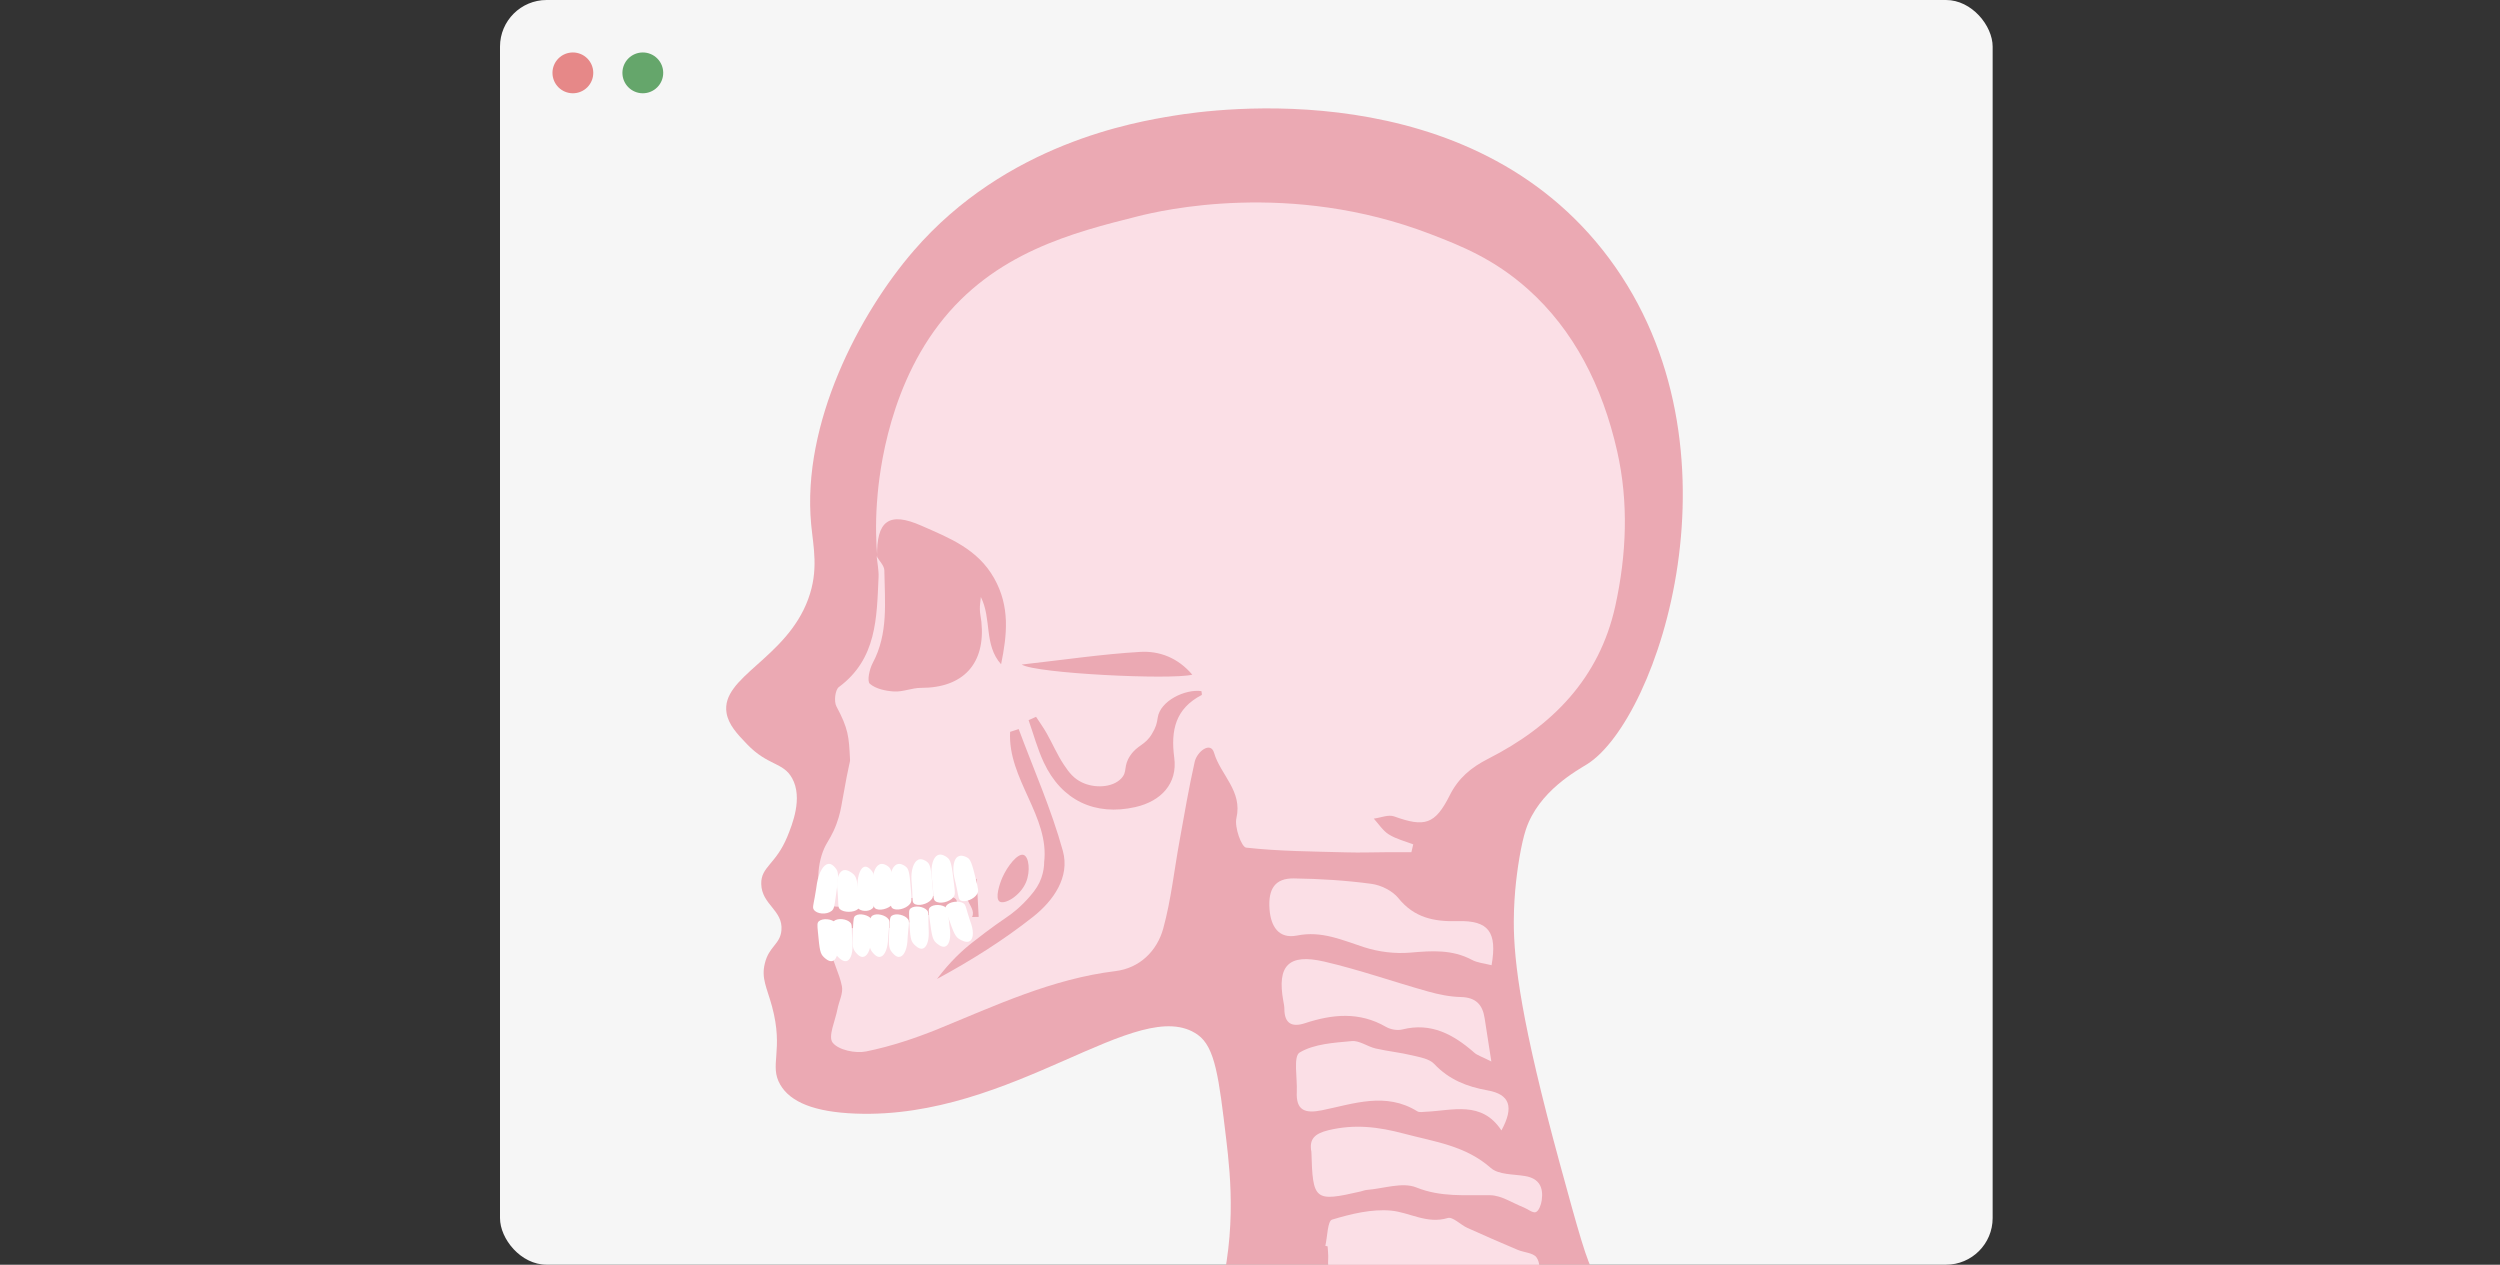
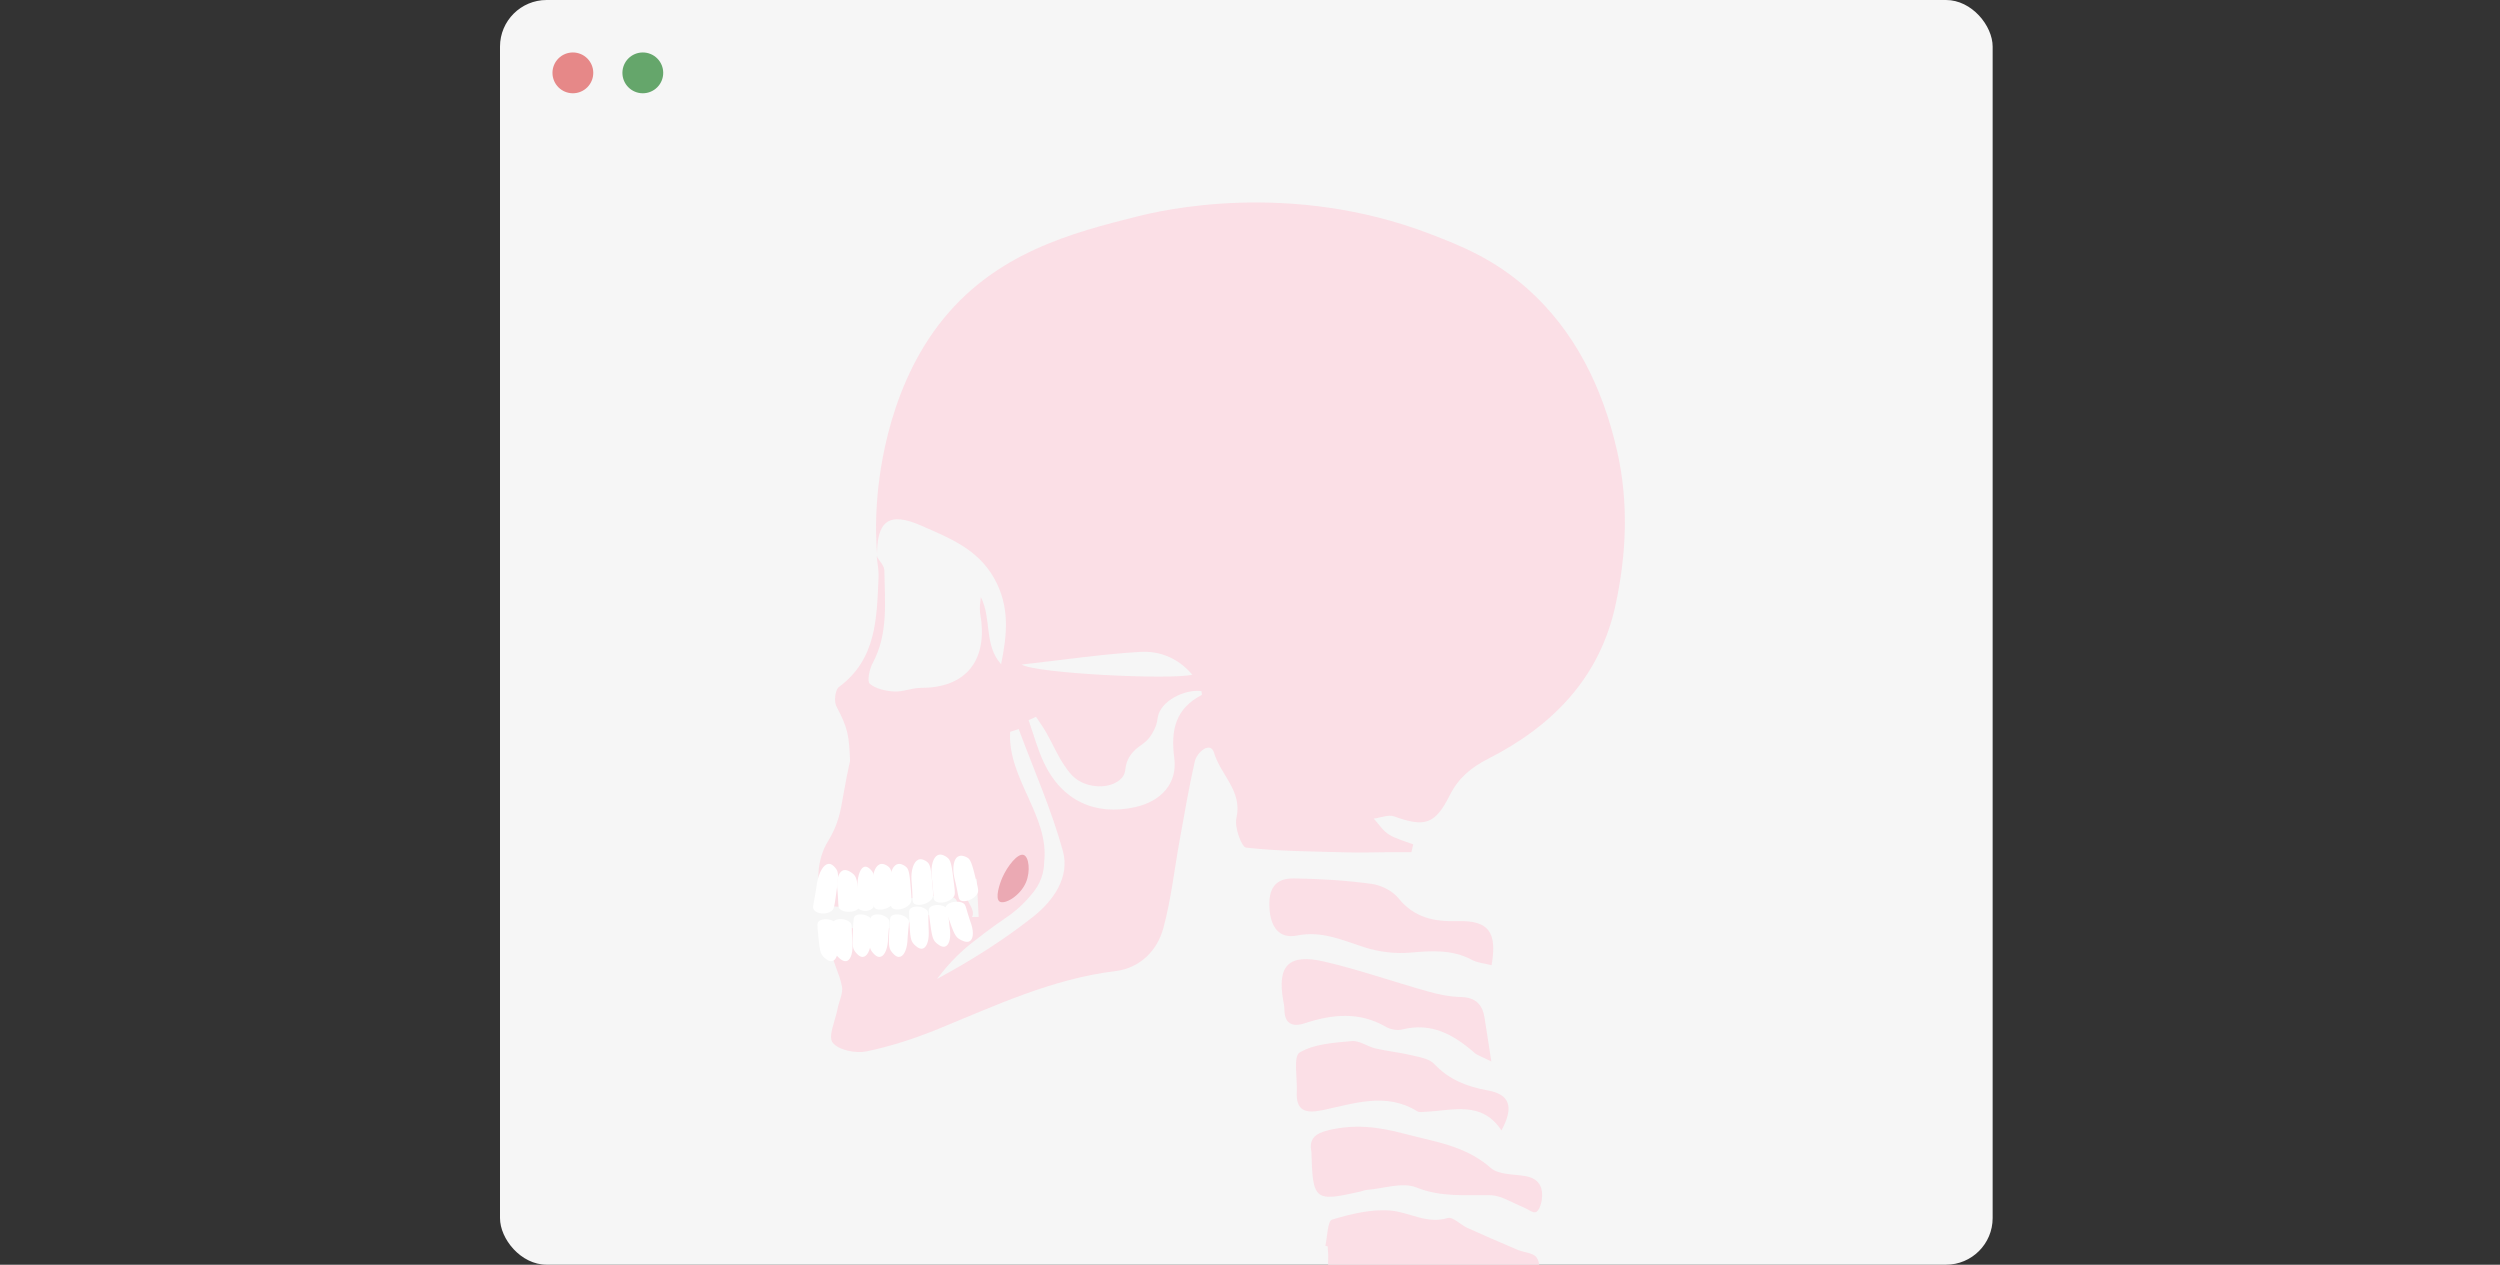
<svg xmlns="http://www.w3.org/2000/svg" fill="none" height="172" viewBox="0 0 340 172" width="340">
  <rect x="0" y="0" width="340" height="172" fill="#333333" stroke="none" />
  <clipPath id="a">
    <rect height="172" rx="6.342" width="203" x="68" />
  </clipPath>
  <g clip-path="url(#a)">
    <rect fill="#f6f6f6" height="172" rx="6.342" width="203" x="68" />
-     <path d="m216.849 173.191c-.98-1.295-2.243-5.909-4.746-15.069-5.173-18.982-6.236-27.214-6.227-32.806 0-2.123.192-4.221.192-4.221.26-2.95.821-6.352 1.44-8.249 1.741-5.291 7.031-8.082 8.395-8.952 9.65-6.151 22.071-43.094 2.913-68.787-18.849-25.275-53.785-20.26-59.184-19.374-5.381.878-22.782 3.795-35.379 18.379-7.407 8.575-15.216 23.478-13.936 37.185.293 3.109 1.055 6.21-.401 10.18-2.988 8.124-11.902 10.573-11.107 15.471.259 1.621 1.49 2.909 2.77 4.246 2.854 2.984 4.93 2.432 6.152 4.647 1.49 2.691 0 6.327-.644 7.915-1.574 3.836-3.608 4.095-3.558 6.461.059 2.825 2.98 3.56 2.746 6.293-.168 1.939-1.691 2.165-2.26 4.522-.502 2.039.284 3.293.971 5.809 1.649 6.085-.436 8.007 1.138 10.69 1.364 2.34 4.603 3.711 10.27 3.92 21.418.802 38.468-16.39 46.486-10.732 2.394 1.688 2.888 5.867 3.884 14.209.619 5.224 1.54 13.765-1.616 23.895-.393 1.279-6.587 20.528-17.376 26.019-.611.309-1.757.844-1.941 1.831-.695 3.752 13.257 9.778 20.807 12.161 33.078 10.472 65.586-10.189 69.746-12.922 6.897-4.522 18.832-13.732 17.25-17.009-.602-1.253-2.913-1.078-5.608-1.187-12.73-.518-25.519-7.054-31.152-14.534z" fill="#eba9b3" />
    <path d="m202.823 144.364c-1.331-.677-1.9-.836-2.302-1.187-2.821-2.466-5.851-4.171-9.818-3.168-.678.167-1.599 0-2.218-.359-3.607-2.09-7.282-1.722-11.015-.493-1.749.576-2.787.058-2.795-1.931 0-.376-.084-.752-.151-1.128-.854-4.765.712-6.445 5.558-5.325 4.771 1.104 9.416 2.75 14.136 4.071 1.448.409 2.972.719 4.47.752 2.017.05 2.946 1.028 3.222 2.884.26 1.721.536 3.443.913 5.884z" fill="#fbdfe6" />
    <path d="m119.307 75.744c-.15-1.797-.259-4.346-.042-7.372.168-2.324 1.03-14.56 8.412-24.222 7.491-9.812 18.296-12.529 27.11-14.744 3.105-.777 20.623-4.931 39.74 2.424 4.126 1.588 8.646 3.36 13.3 7.522 6.16 5.516 10.085 13.064 12.111 22.032 1.573 6.954 1.272 14.05-.251 21.004-2.16 9.854-8.579 16.373-17.292 20.803-2.336 1.187-4.06 2.633-5.232 4.973-1.992 3.97-3.406 4.371-7.557 2.867-.787-.284-1.842.184-2.771.301.67.735 1.23 1.638 2.042 2.148.996.627 2.21.919 3.323 1.354l-.251 1.061c-1.013 0-2.025 0-3.038 0-1.942.009-3.875.084-5.817.025-4.545-.125-9.115-.142-13.618-.643-.628-.067-1.615-2.792-1.322-4.029.853-3.677-2.168-5.876-3.039-8.859-.468-1.614-2.318-.176-2.636 1.211-.795 3.528-1.398 7.088-2.042 10.649-.737 4.011-1.164 8.107-2.235 12.019-.846 3.092-3.231 5.399-6.495 5.8-8.579 1.045-16.254 4.655-24.105 7.865-3.164 1.287-6.453 2.374-9.793 3.059-1.456.301-3.783-.184-4.57-1.195-.653-.844.36-2.984.653-4.547.201-1.061.812-2.19.603-3.151-.402-1.889-.971-2.549-2.009-6.218-.385-1.371-.461-2.006-.126-2.316.444-.409 1.314.051 2.427.385 3.859 1.17 7.575-.05 8.245-.268 1.172-.384 1.213-.601 2.854-1.128 1.548-.493 2.879-.735 3.775-.861.284-.359.586-.844.435-1.237-.368-.936-3.122-.652-6.144-.326-8.98.978-10.395 1.722-11.533.652-1.641-1.554-1.331-5.6-.092-7.881.335-.619.904-1.405 1.439-2.859.452-1.212.611-2.148.779-3.109.996-5.684 1.088-5.132 1.054-5.7-.15-3.068-.217-4.121-1.849-7.171-.352-.66-.176-2.24.334-2.624 5.165-3.82 5.148-9.419 5.399-14.944.042-.945-.167-1.897-.26-2.842.369.643 1.038 1.279 1.047 1.922.058 4.263.569 8.575-1.582 12.596-.444.828-.795 2.466-.394 2.817.812.702 2.16.986 3.307 1.053 1.205.067 2.435-.493 3.649-.493 5.733.017 8.796-3.276 8.219-8.977-.059-.568-.201-1.128-.209-1.697-.017-.56.083-1.12.134-1.68 1.498 2.967.393 6.511 2.753 9.144.821-4.012 1.231-7.84-.945-11.701-2.252-4.003-6.127-5.483-9.877-7.138-4.453-1.972-6.135-.669-6.043 4.246zm21.603 21.739-1.021.46c.678 1.922 1.205 3.912 2.067 5.75 2.41 5.157 6.964 7.314 12.454 6.068 3.516-.794 5.75-3.218 5.29-6.694-.502-3.795.176-6.695 3.733-8.551.059-.033-.017-.343-.042-.526-2.226-.301-5.608 1.329-5.942 3.611-.118.786-.218 1.262-.796 2.223-.945 1.571-1.941 1.471-2.921 2.908-1.029 1.505-.334 2.173-1.238 3.134-1.222 1.288-3.675 1.354-5.365.535-1.08-.526-1.708-1.278-2.461-2.423-.887-1.338-1.524-2.842-2.319-4.246-.435-.777-.962-1.496-1.448-2.248zm1.096 19.834c-.008.502-.084 1.245-.385 2.09-.301.852-.753 1.579-1.532 2.474-1.238 1.437-2.402 2.357-3.356 2.983 0 0-1.942 1.296-4.561 3.369-1.273 1.003-2.98 2.557-4.738 4.906 4.62-2.499 9.031-5.266 13.091-8.475 2.737-2.173 5.005-5.374 4.026-8.935-1.557-5.65-3.959-11.058-6.01-16.574l-1.163.376c-.36 6.402 5.407 11.492 4.62 17.794zm-3.055-26.938c1.883 1.212 20.289 2.106 23.201 1.379-1.958-2.315-4.486-3.251-7.072-3.101-5.164.301-10.312 1.07-16.129 1.722zm-6.763 34.335.913-.017c-.084-1.563-.168-3.126-.277-5.199-3.356 2.148.185 3.653-.627 5.224z" fill="#fbdfe6" />
    <g fill="#fff">
      <path d="m112.62 117.493c-.636.108-1.256 1.145-1.515 2.649-.059.435-.159 1.087-.301 1.881-.21 1.145-.31 1.412-.126 1.688.393.61 1.733.727 2.419.176.318-.26.368-.552.544-1.772.418-2.901.452-3.444.042-3.987-.126-.159-.544-.727-1.063-.635z" />
      <path d="m114.754 118.337c-.602.134-.987 1.045-.904 2.315.042.368.092.911.126 1.588.05.961.017 1.195.259 1.413.536.476 1.892.476 2.453-.025.259-.234.242-.485.142-1.513-.243-2.441-.335-2.9-.871-3.318-.159-.126-.703-.56-1.205-.452z" />
      <path d="m117.584 117.878c-.519.108-.921 1.044-.979 2.39 0 .385-.017.97-.059 1.672-.058 1.019-.109 1.253.076 1.504.393.535 1.515.602 2.033.1.243-.234.252-.501.268-1.588.042-2.582.017-3.067-.385-3.543-.117-.142-.527-.627-.954-.535z" />
      <path d="m119.584 117.576c-.594.285-.971 1.363-.904 2.742.034.393.075.986.1 1.713.034 1.045 0 1.304.235 1.496.51.41 1.833.109 2.385-.568.26-.318.243-.593.151-1.697-.209-2.624-.293-3.109-.804-3.46-.15-.109-.678-.468-1.163-.234z" />
      <path d="m121.935 117.568c-.594.284-.979 1.362-.912 2.733.034.393.075.986.101 1.714.033 1.044 0 1.303.234 1.496.511.409 1.833.117 2.385-.56.26-.318.243-.585.159-1.689-.2-2.624-.284-3.109-.795-3.46-.15-.109-.678-.468-1.163-.234z" />
      <path d="m124.847 116.941c-.585.284-.962 1.371-.887 2.741.034.393.084.987.117 1.714.042 1.044 0 1.304.243 1.496.511.401 1.833.1 2.377-.585.251-.318.235-.594.142-1.697-.226-2.624-.318-3.101-.828-3.452-.151-.1-.678-.46-1.164-.226z" />
      <path d="m127.534 116.297c-.611.284-.962 1.421-.828 2.867.05.418.125 1.036.184 1.805.083 1.104.058 1.379.309 1.58.553.443 1.925.159 2.47-.543.251-.326.226-.619.083-1.78-.335-2.775-.443-3.285-.996-3.661-.167-.117-.728-.502-1.23-.268z" />
      <path d="m130.247 116.506c-.545.368-.745 1.488-.461 2.834.092.384.235.961.377 1.671.201 1.028.209 1.288.477 1.446.569.326 1.833-.15 2.268-.902.201-.351.142-.619-.117-1.689-.628-2.557-.787-3.025-1.348-3.293-.167-.083-.745-.359-1.188-.058z" />
      <path d="m128.464 128.75c.552-.108.87-.986.736-2.256-.05-.368-.117-.912-.176-1.58-.083-.961-.058-1.187-.293-1.421-.51-.502-1.757-.568-2.251-.092-.226.217-.201.476-.067 1.496.318 2.441.418 2.892.921 3.343.15.134.669.594 1.121.51z" />
      <path d="m125.393 129.027c.56-.059.945-.92.92-2.19-.016-.368-.042-.919-.05-1.588 0-.961.034-1.187-.176-1.438-.46-.543-1.699-.71-2.234-.275-.252.2-.243.451-.193 1.487.117 2.458.184 2.917.653 3.41.142.143.619.644 1.08.594z" />
      <path d="m122.271 130.138c.56 0 1.029-.819 1.138-2.081.017-.368.05-.919.117-1.588.092-.961.159-1.178-.025-1.446-.41-.585-1.624-.877-2.193-.501-.268.175-.284.426-.343 1.462-.134 2.458-.117 2.926.293 3.461.125.158.544.71 1.013.702z" />
      <path d="m119.616 130.138c.561 0 1.029-.819 1.138-2.081.017-.368.05-.919.117-1.588.092-.961.159-1.178-.025-1.446-.41-.585-1.623-.877-2.193-.501-.267.175-.284.426-.343 1.462-.134 2.458-.117 2.926.293 3.461.126.158.544.71 1.013.702z" />
      <path d="m117.324 130.138c.561 0 1.03-.819 1.139-2.081.016-.368.05-.919.117-1.588.092-.961.159-1.178-.025-1.446-.41-.585-1.624-.877-2.193-.501-.268.175-.285.426-.343 1.462-.134 2.458-.117 2.926.293 3.461.125.158.544.71 1.012.702z" />
      <path d="m115.055 130.723c.561-.066.929-.936.879-2.206-.025-.368-.058-.92-.075-1.588-.025-.961.017-1.187-.201-1.438-.477-.535-1.716-.677-2.235-.234-.242.209-.234.46-.167 1.488.167 2.449.234 2.917.711 3.393.143.142.628.636 1.088.577z" />
      <path d="m131.786 128.049c.545-.209.695-1.128.31-2.349-.125-.351-.301-.869-.494-1.512-.276-.928-.293-1.154-.577-1.338-.62-.401-1.908-.234-2.327.326-.192.259-.117.502.226 1.48.812 2.323 1.004 2.758 1.607 3.1.184.101.804.46 1.255.293z" />
      <path d="m113.147 130.715c.552-.084.904-.953.82-2.223-.033-.368-.084-.92-.117-1.588-.042-.962-.017-1.187-.243-1.43-.485-.518-1.732-.635-2.243-.183-.234.209-.226.468-.125 1.496.226 2.449.309 2.908.795 3.376.142.142.644.619 1.105.552z" />
    </g>
    <path d="m178.34 156.609c-.302-1.655.401-2.433 2.335-2.901 3.549-.852 6.763-.468 10.303.477 4.16 1.103 8.328 1.621 11.768 4.655 1.055.936 3.063.836 4.662 1.103 1.95.326 2.511 1.563 2.268 3.294-.084.593-.376 1.437-.803 1.613-.402.167-1.097-.427-1.674-.652-1.498-.585-3.005-1.622-4.52-1.647-3.398-.058-6.679.301-10.069-1.061-1.891-.761-4.469.167-6.738.342-.284.025-.552.142-.828.209-6.278 1.438-6.512 1.254-6.696-5.441z" fill="#fbdfe6" />
    <path d="m202.847 131.267c-.912-.234-1.892-.31-2.687-.736-2.678-1.421-5.44-1.229-8.336-.978-2.076.184-4.327-.092-6.311-.735-2.988-.97-5.775-2.257-9.106-1.588-2.528.501-3.574-1.262-3.75-3.561-.218-2.817.778-4.246 3.323-4.204 3.515.05 7.047.267 10.529.736 1.306.175 2.854.936 3.666 1.939 2.168 2.691 4.88 3.226 8.094 3.134 4.193-.117 5.373 1.504 4.586 5.993z" fill="#fbdfe6" />
    <path d="m180.247 169.43c.285-1.237.301-3.385.912-3.56 2.578-.778 5.374-1.463 8.002-1.229 2.544.234 4.896 1.864 7.725 1.011.695-.209 1.741.92 2.67 1.338 2.269 1.028 4.562 2.022 6.855 2.992.854.359 2.084.393 2.545 1.011.527.702.435 1.897.452 2.884 0 .108-1.356.535-1.632.301-2.47-2.148-5.257-.953-7.927-.911-.945.016-2.134.493-2.787.083-3.85-2.415-7.524-.585-11.249.209-.561.117-1.13.176-1.682.334-2.394.686-3.666-.033-3.499-2.683.034-.568-.05-1.136-.075-1.705l-.318-.075z" fill="#fbdfe6" />
    <path d="m204.185 153.724c-2.686-4.07-6.62-2.682-10.303-2.524-.377.017-.845.109-1.121-.058-4.303-2.675-8.68-1.02-12.99-.142-2.327.468-3.532 0-3.407-2.533.084-1.847-.494-4.797.385-5.324 1.975-1.178 4.662-1.329 7.089-1.554 1.038-.101 2.135.743 3.239 1.003 1.641.376 3.323.543 4.964.936 1.054.25 2.343.459 3.013 1.17 2.017 2.139 4.453 3.092 7.257 3.594 3.004.535 3.64 2.223 1.883 5.449z" fill="#fbdfe6" />
    <path d="m139.544 119.975c-.778 1.864-2.921 3.101-3.607 2.633-.636-.443 0-2.391.393-3.285.662-1.496 2.076-3.335 2.888-3.051.728.26.937 2.232.326 3.703z" fill="#eba9b3" />
    <circle cx="77.91" cy="9.91" fill="#e68888" r="2.775" />
    <circle cx="87.423" cy="9.91" fill="#65a66b" r="2.775" />
  </g>
</svg>